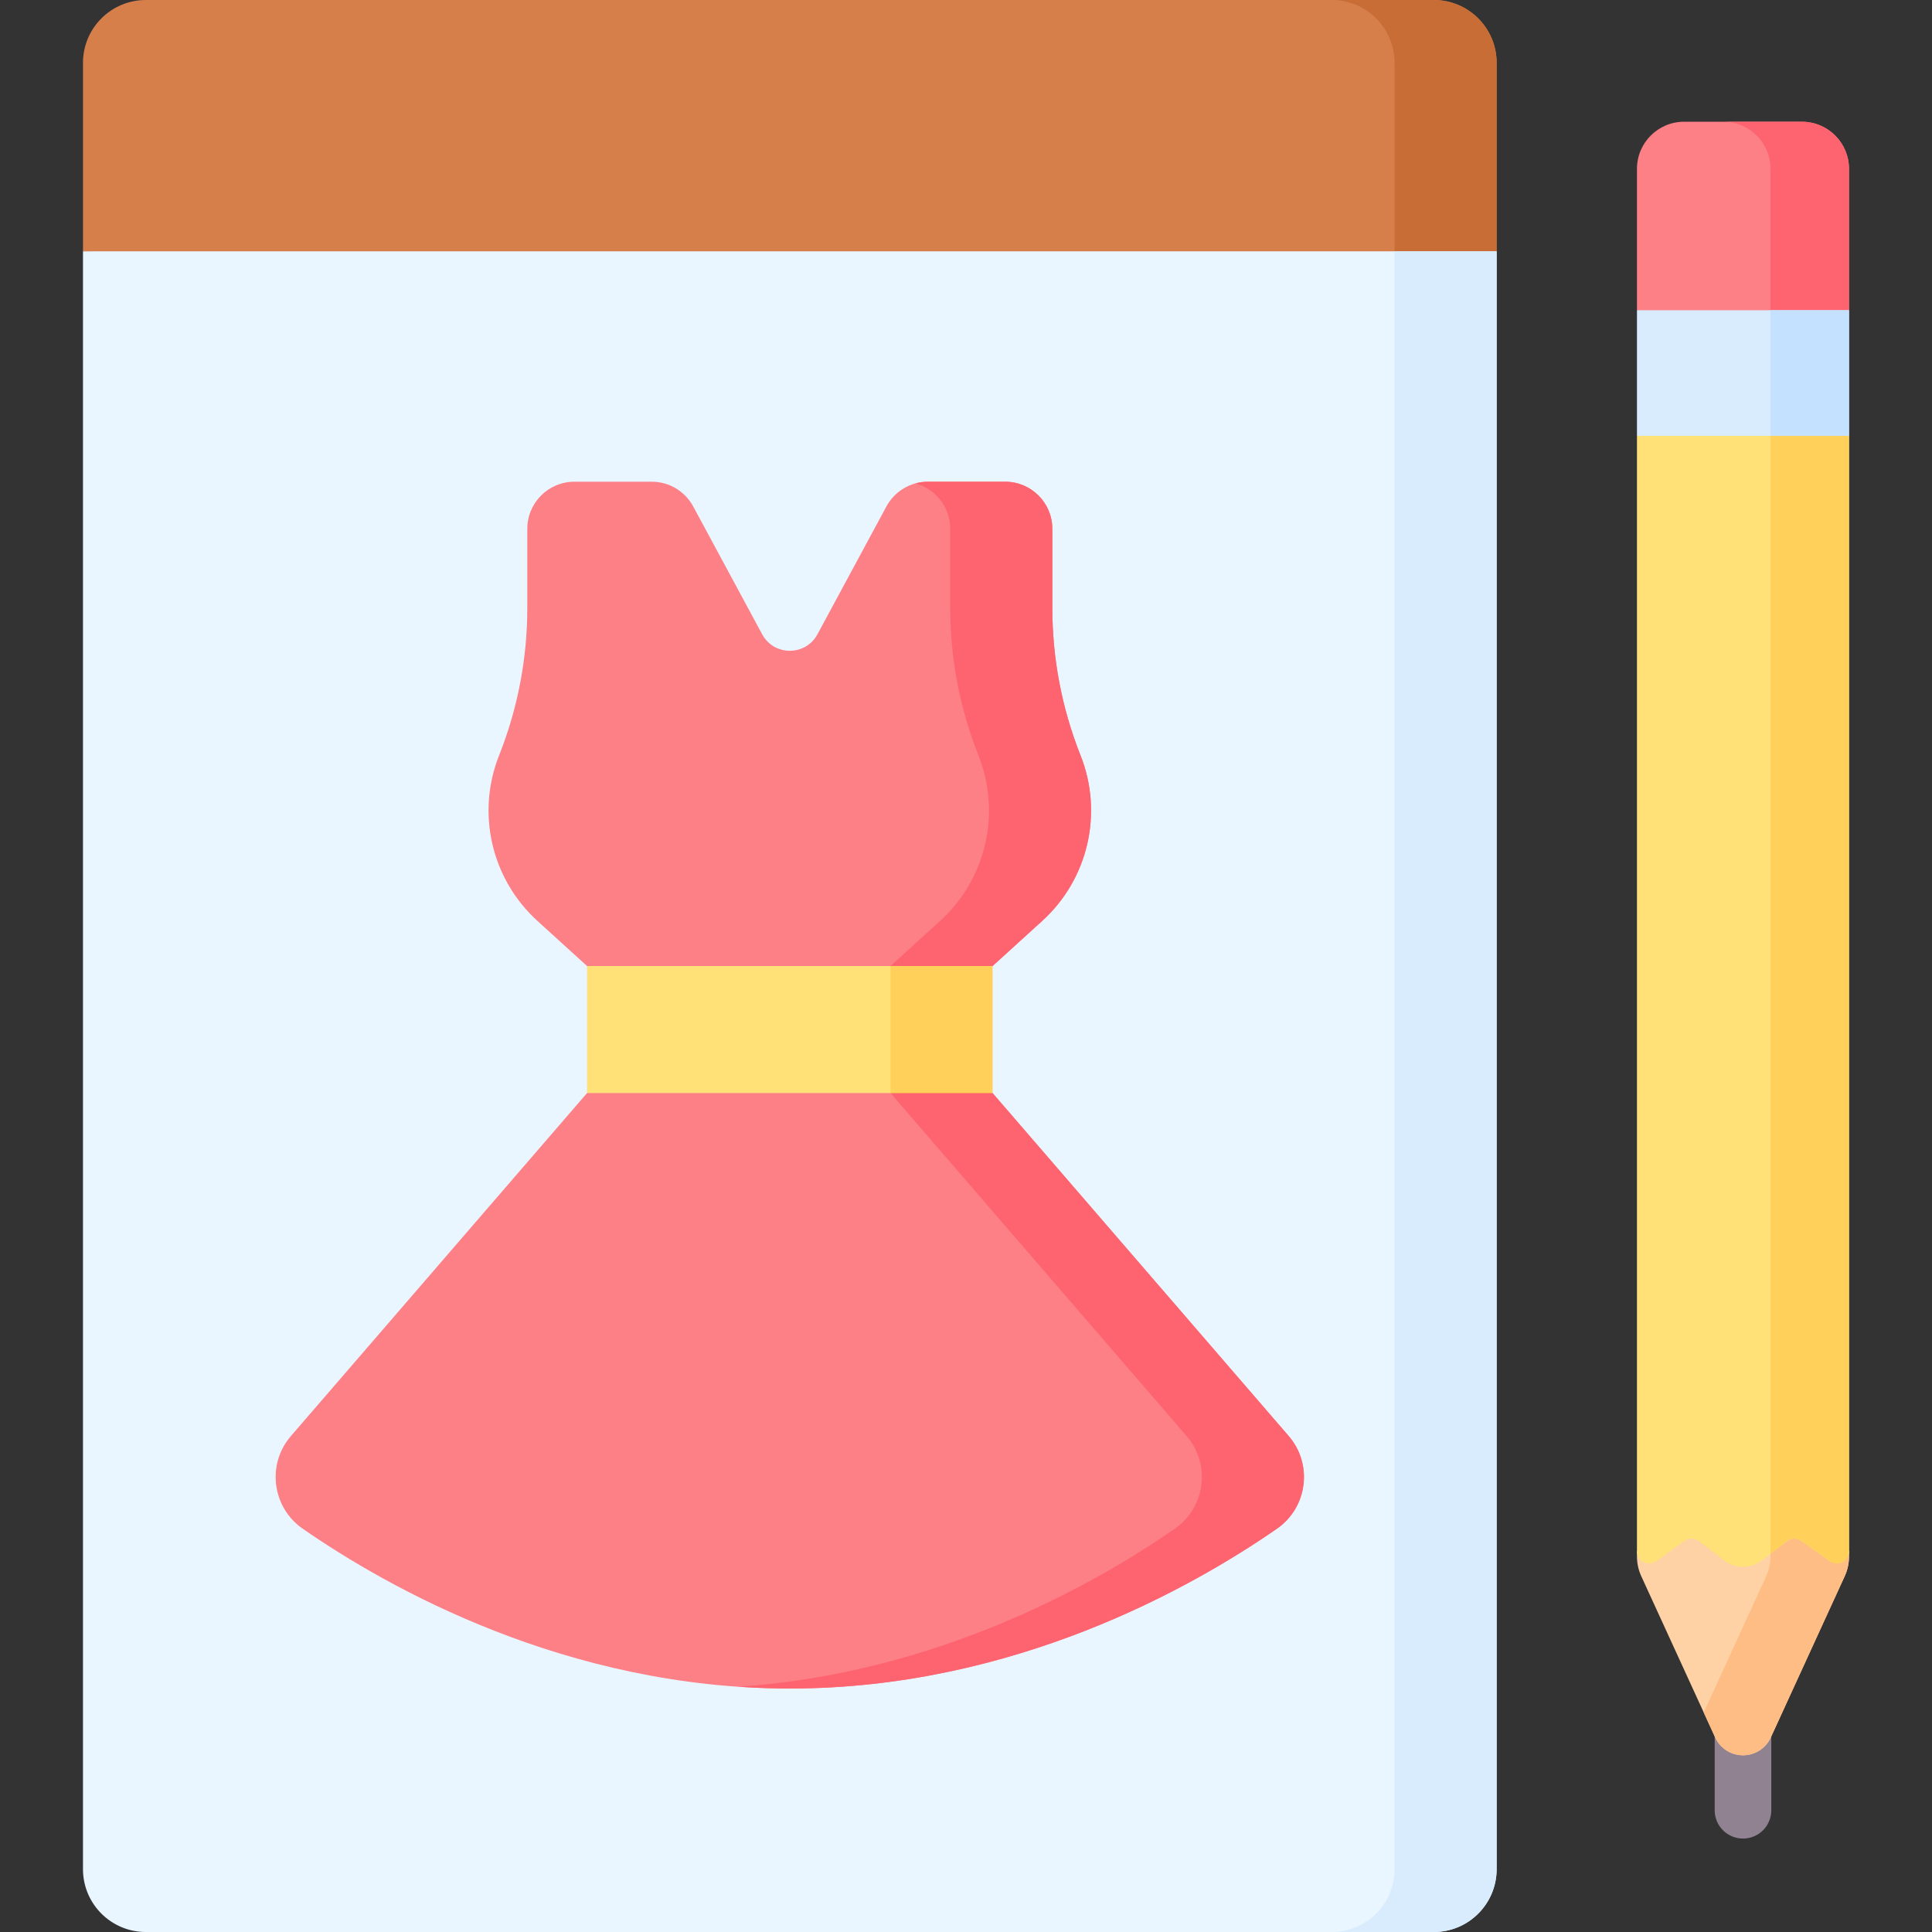
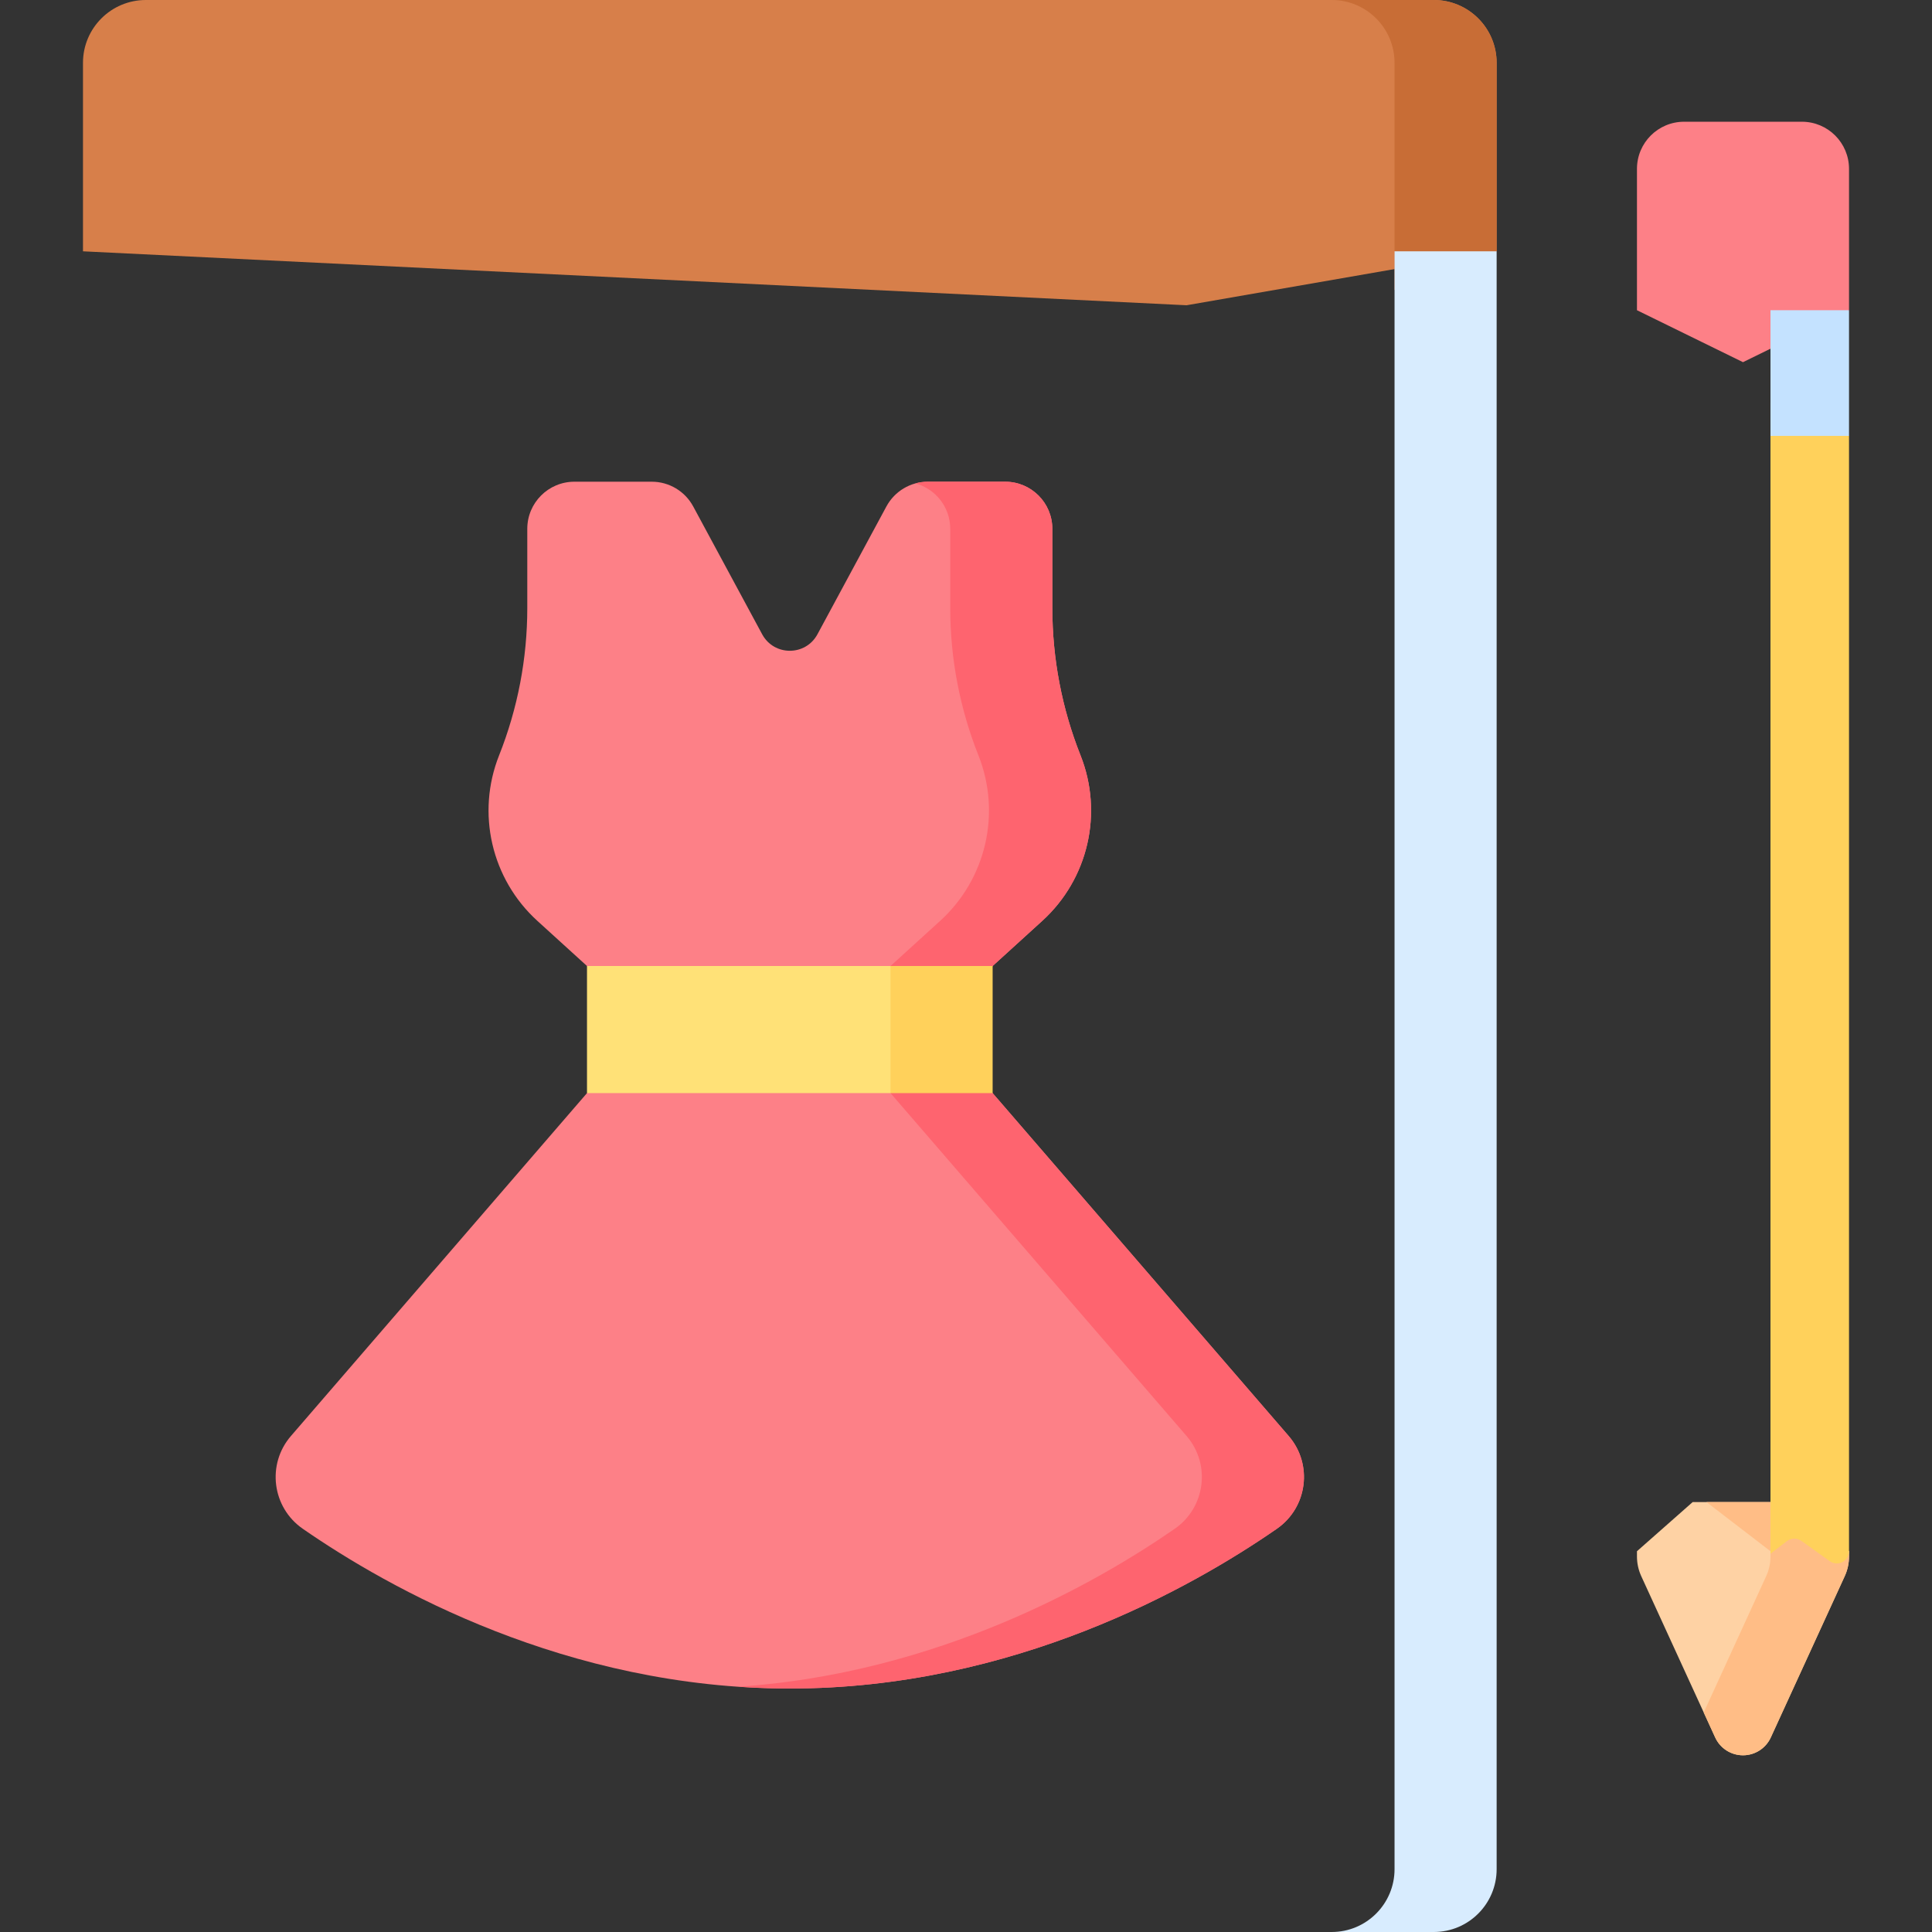
<svg xmlns="http://www.w3.org/2000/svg" id="Capa_1" enable-background="new 0 0 512 512" viewBox="0 0 512 512">
  <rect x="0" y="0" width="512" height="512" fill="#333333" stroke="none" />
  <g>
    <g>
      <g>
-         <path d="m461.91 487.24c-4.143 0-7.5-3.357-7.5-7.5v-21.673c0-4.143 3.357-7.5 7.5-7.5s7.5 3.357 7.5 7.5v21.673c0 4.143-3.357 7.5-7.5 7.5z" fill="#918291" />
-       </g>
+         </g>
    </g>
    <g>
      <g>
        <g>
-           <path d="m396.626 66.602-82.172 14.295-292.462-14.295v-49.952c0-9.195 7.455-16.65 16.65-16.65h341.333c9.196 0 16.65 7.455 16.65 16.65v49.952z" fill="#d77f4a" />
+           <path d="m396.626 66.602-82.172 14.295-292.462-14.295v-49.952c0-9.195 7.455-16.65 16.65-16.65h341.333c9.196 0 16.65 7.455 16.65 16.65v49.952" fill="#d77f4a" />
        </g>
        <g>
          <path d="m379.976 0h-27.057c9.196 0 16.65 7.455 16.65 16.65v60.185l27.057-10.234v-49.951c0-9.195-7.455-16.65-16.65-16.65z" fill="#c86d36" />
        </g>
        <g>
-           <path d="m379.976 512h-341.334c-9.196 0-16.65-7.455-16.65-16.65v-428.748h374.634v428.748c0 9.195-7.455 16.65-16.65 16.65z" fill="#eaf6ff" />
-         </g>
+           </g>
        <g>
          <path d="m369.569 66.602v428.748c0 9.196-7.455 16.65-16.65 16.65h27.057c9.196 0 16.65-7.455 16.65-16.65v-428.748z" fill="#d8ecfe" />
        </g>
        <g>
          <path d="m341.518 380.559-78.46-90.873-12.4-16.843 12.4-16.843 13.152-11.962c12.183-11.081 16.224-28.552 10.142-43.857-4.937-12.424-7.472-25.671-7.472-39.04v-20.996c0-6.897-5.591-12.488-12.488-12.488h-20.494c-4.591 0-8.811 2.519-10.991 6.559l-18.271 33.87c-3.145 5.83-11.509 5.83-14.654 0l-18.271-33.87c-2.179-4.04-6.4-6.559-10.991-6.559h-20.494c-6.897 0-12.488 5.591-12.488 12.488v20.996c0 13.369-2.536 26.616-7.472 39.04-6.081 15.305-2.041 32.776 10.142 43.857l13.152 11.962 15.839 14.569-15.839 19.117-78.46 90.873c-6.476 7.501-5.001 18.946 3.147 24.587 22.683 15.704 69.874 42.334 129.062 42.334s106.379-26.63 129.062-42.334c8.148-5.641 9.623-17.086 3.147-24.587z" fill="#fd8087" />
        </g>
        <g>
          <path d="m341.518 380.558-78.46-90.872-12.4-16.843 12.4-16.843 13.152-11.962c12.183-11.081 16.223-28.552 10.142-43.857-4.937-12.424-7.472-25.671-7.472-39.04v-20.996c0-6.897-5.591-12.488-12.488-12.488h-20.494c-1.13 0-2.237.156-3.297.446 5.311 1.438 9.222 6.277 9.222 12.042v20.996c0 13.369 2.536 26.616 7.472 39.04 6.081 15.304 2.041 32.776-10.142 43.857l-13.152 11.962v33.686l78.46 90.872c6.476 7.501 5.001 18.947-3.147 24.587-20.926 14.487-62.717 38.255-115.533 41.854 4.437.302 8.942.48 13.528.48 59.188 0 106.379-26.63 129.062-42.334 8.148-5.64 9.623-17.085 3.147-24.587z" fill="#fe646f" />
        </g>
        <g>
          <path d="m155.56 256h80.441l14.657 16.843-14.657 16.843h-80.441z" fill="#ffe177" />
        </g>
        <g>
          <path d="m236.001 256h27.057v33.686h-27.057z" fill="#ffd15b" />
        </g>
      </g>
      <g>
        <g>
          <path d="m490.008 82.211-28.098 13.768-28.098-13.768v-37.463c0-6.897 5.591-12.488 12.488-12.488h31.22c6.897 0 12.488 5.591 12.488 12.488z" fill="#fd8087" />
        </g>
        <g>
-           <path d="m477.52 32.26h-20.813c6.897 0 12.488 5.591 12.488 12.488v48.041l20.813-10.577v-37.464c0-6.897-5.591-12.488-12.488-12.488z" fill="#fe646f" />
-         </g>
+           </g>
        <g>
          <path d="m490.008 412.494v-1.402l-16.964-13.03h-24.466l-14.766 13.03v1.402c0 1.796.387 3.571 1.136 5.203l19.591 42.743c1.321 2.882 4.201 4.73 7.371 4.73 3.171 0 6.05-1.848 7.371-4.73l19.591-42.743c.749-1.632 1.136-3.407 1.136-5.203z" fill="#fed2a4" />
        </g>
        <g>
          <path d="m473.045 398.062h-20.813l16.964 13.03v1.402c0 1.796-.387 3.571-1.136 5.203l-16.555 36.121 3.035 6.623c1.321 2.882 4.201 4.73 7.371 4.73s6.05-1.848 7.371-4.73l19.591-42.743c.748-1.633 1.136-3.407 1.136-5.203v-1.402z" fill="#ffbd86" />
        </g>
        <g>
-           <path d="m484.905 413.718-7.519-5.371c-1.156-.826-2.717-.798-3.844.068l-6.636 5.105c-2.945 2.265-7.046 2.265-9.991 0l-6.636-5.105c-1.126-.867-2.687-.894-3.844-.068l-7.519 5.371c-2.136 1.526-5.103-.001-5.103-2.626v-295.58l28.098-12.861 28.098 12.861v295.579c-.001 2.626-2.968 4.153-5.104 2.627z" fill="#ffe177" />
-         </g>
+           </g>
        <g>
          <path d="m469.195 106.712v305.048l4.347-3.344c1.127-.867 2.687-.894 3.844-.068l7.519 5.371c2.136 1.526 5.103-.001 5.103-2.626v-295.581z" fill="#ffd15b" />
        </g>
        <g>
-           <path d="m433.813 82.211h56.195v33.301h-56.195z" fill="#d8ecfe" />
-         </g>
+           </g>
        <g>
          <path d="m469.195 82.211h20.813v33.301h-20.813z" fill="#c4e2ff" />
        </g>
      </g>
    </g>
  </g>
  <g />
  <g />
  <g />
  <g />
  <g />
  <g />
  <g />
  <g />
  <g />
  <g />
  <g />
  <g />
  <g />
  <g />
  <g />
</svg>